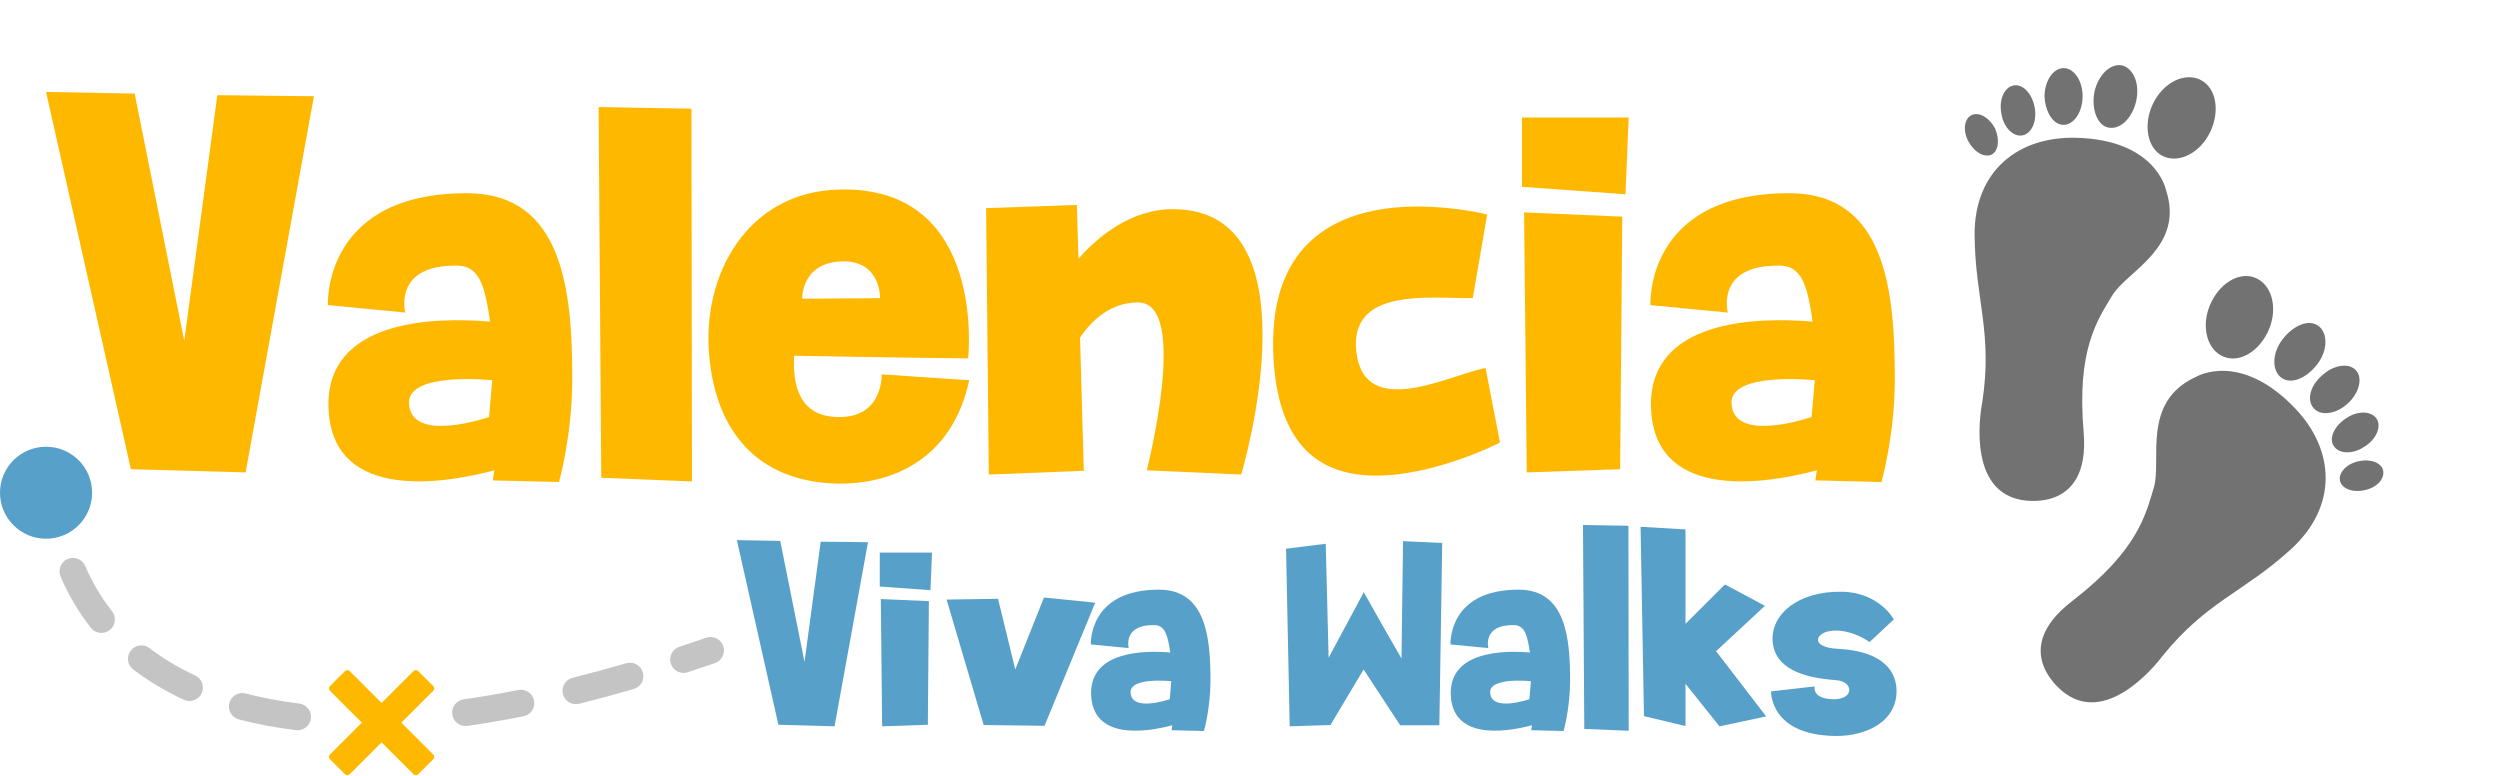
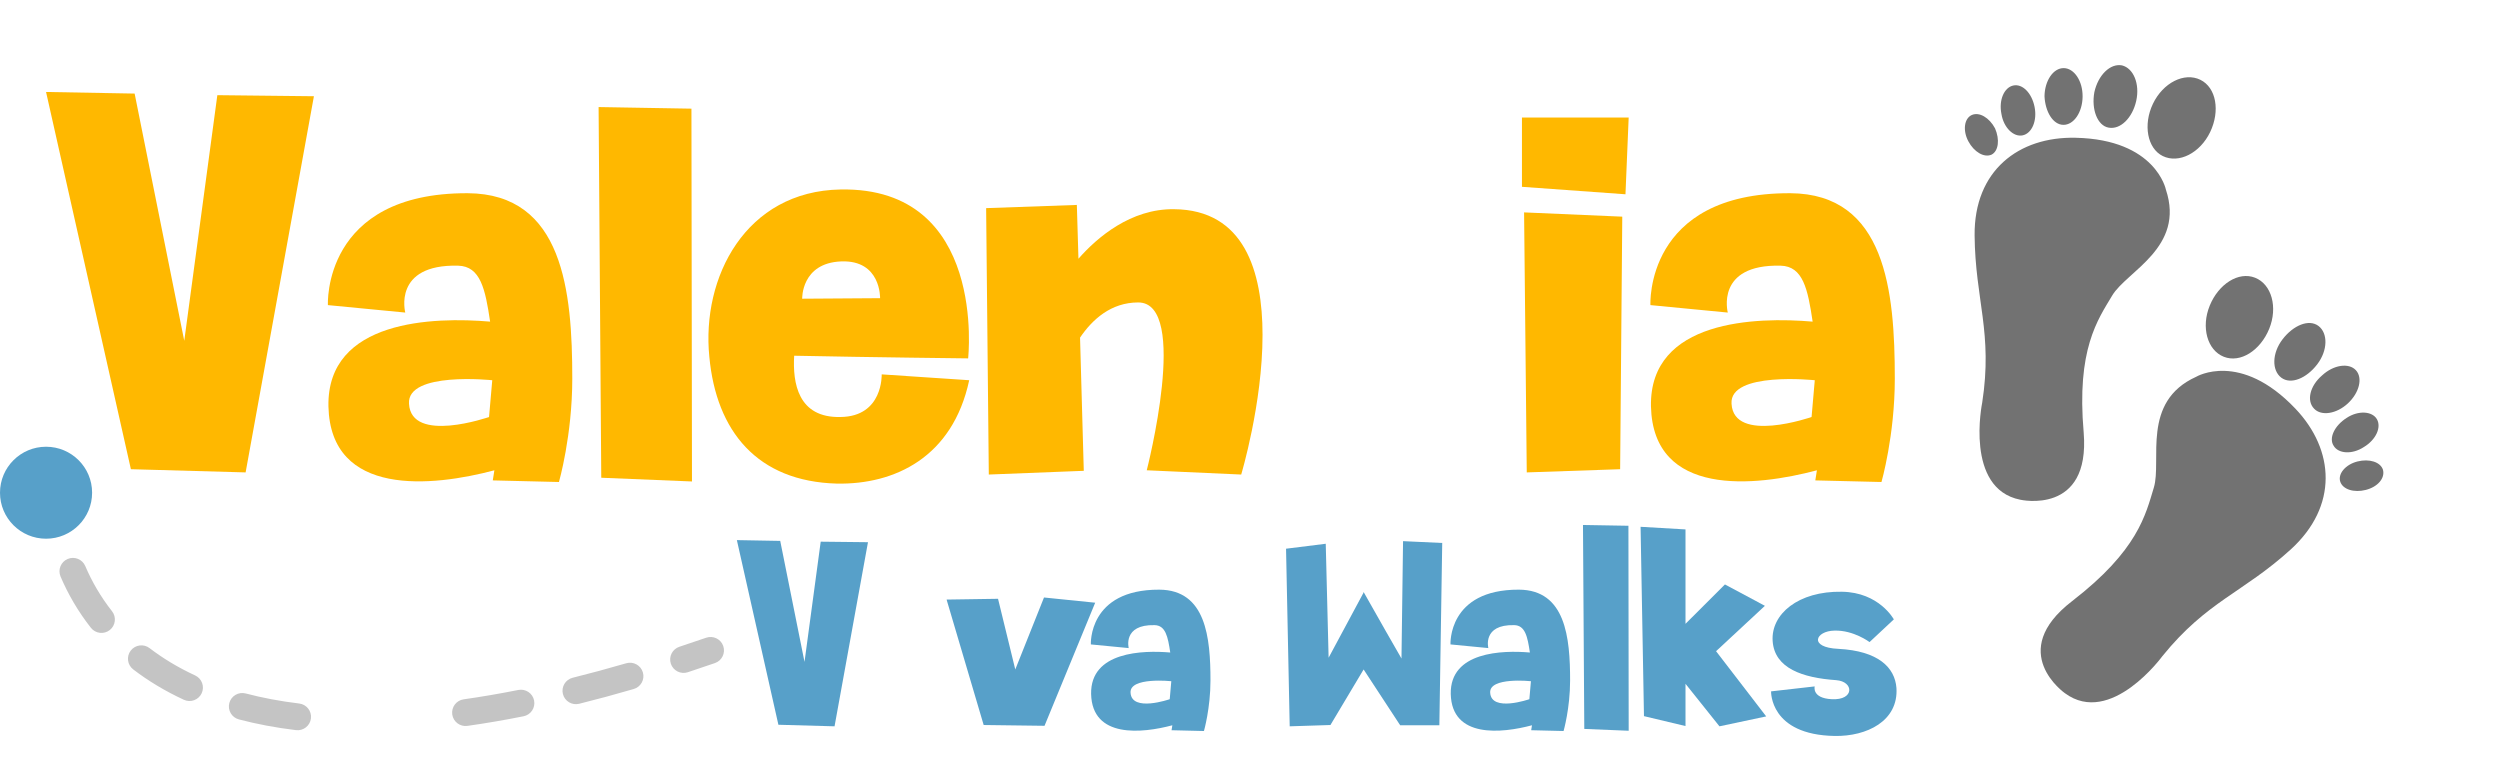
<svg xmlns="http://www.w3.org/2000/svg" width="380" height="118" viewBox="0 0 380 118" fill="none">
  <path d="M7 13.98L19.896 71.32L37.334 71.806L47.715 14.628L33.035 14.466L28.007 51.802L20.464 14.223L7 13.98Z" fill="#FFB800" />
  <path d="M74.497 48.887C73.767 43.946 73.037 40.464 69.631 40.383C59.655 40.14 61.601 47.51 61.601 47.51L49.841 46.376C49.841 46.376 48.949 29.287 71.091 29.368C85.609 29.449 86.987 44.27 86.987 57.552C86.987 66.218 84.96 73.264 84.96 73.264L74.903 73.021C74.903 73.021 74.984 72.454 75.146 71.483C65.738 73.993 50.246 75.613 49.922 61.764C49.678 48.563 65.981 48.158 74.497 48.887ZM74.822 57.795C74.822 57.795 61.844 56.419 62.169 61.359C62.493 67.514 74.335 63.384 74.335 63.384L74.822 57.795Z" fill="#FFB800" />
  <path d="M90.987 16.273L91.392 72.616L105.18 73.183L105.099 16.516L90.987 16.273Z" fill="#FFB800" />
  <path d="M147.318 57.795L134.017 56.904C134.017 56.904 134.26 63.303 127.771 63.384C121.283 63.546 120.472 58.2 120.715 54.07C132.476 54.313 147.156 54.475 147.156 54.475C147.156 54.475 150.076 28.396 127.771 28.801C113.334 29.044 106.603 42.164 107.819 54.232C108.874 65.57 115.119 73.183 127.204 73.507C135.963 73.669 144.804 69.539 147.318 57.795ZM121.932 45.404C121.932 45.404 121.77 39.978 127.853 39.735C133.936 39.492 133.773 45.323 133.773 45.323L121.932 45.404Z" fill="#FFB800" />
  <path d="M163.924 39.33C166.763 36.09 171.872 31.717 178.442 31.798C189.148 31.879 191.906 41.274 191.906 50.911C191.906 61.359 188.662 72.13 188.662 72.13L174.306 71.483C174.306 71.483 180.875 45.971 173.008 45.971C168.872 45.971 166.033 48.563 164.167 51.316L164.735 71.564L150.298 72.13L149.893 31.636L163.681 31.15L163.924 39.33Z" fill="#FFB800" />
-   <path d="M225.806 55.933L227.996 67.271C227.996 67.271 218.263 72.292 209.179 72.292C201.149 72.292 194.012 68.324 193.525 53.422C192.958 34.876 205.773 31.393 215.505 31.393C221.345 31.393 226.049 32.608 226.049 32.608L223.859 45.323C217.533 45.404 204.961 43.541 206.178 53.584C207.476 64.031 220.696 56.824 225.806 55.933Z" fill="#FFB800" />
  <path d="M231.661 32.284L246.585 32.932L246.261 71.32L232.067 71.806L231.661 32.284ZM247.558 17.868L247.072 29.53L231.337 28.396V17.868H247.558Z" fill="#FFB800" />
  <path d="M275.521 48.887C274.791 43.946 274.061 40.464 270.655 40.383C260.678 40.14 262.625 47.51 262.625 47.51L250.865 46.376C250.865 46.376 249.972 29.287 272.115 29.368C286.633 29.449 288.011 44.27 288.011 57.552C288.011 66.218 285.984 73.264 285.984 73.264L275.927 73.021C275.927 73.021 276.008 72.454 276.17 71.483C266.761 73.993 251.27 75.613 250.946 61.764C250.702 48.563 267.005 48.158 275.521 48.887ZM275.845 57.795C275.845 57.795 262.868 56.419 263.193 61.359C263.517 67.514 275.359 63.384 275.359 63.384L275.845 57.795Z" fill="#FFB800" />
  <path d="M213.264 82.255L219.218 82.532L218.782 110.241H212.827L207.269 101.758L202.227 110.202L196.034 110.4L195.479 83.404L201.513 82.651L201.949 99.974L207.229 90.143L207.269 89.985L210.683 96.01L213.025 100.093L213.264 82.255Z" fill="#57A0C9" />
  <path d="M232.542 99.181C232.185 96.763 231.828 95.059 230.16 95.019C225.277 94.9 226.23 98.507 226.23 98.507L220.474 97.953C220.474 97.953 220.037 89.588 230.875 89.628C237.981 89.668 238.656 96.922 238.656 103.423C238.656 107.665 237.663 111.113 237.663 111.113L232.741 110.994C232.741 110.994 232.78 110.717 232.86 110.241C228.255 111.47 220.672 112.263 220.514 105.484C220.394 99.023 228.374 98.825 232.542 99.181ZM232.701 103.542C232.701 103.542 226.349 102.868 226.508 105.286C226.667 108.299 232.463 106.277 232.463 106.277L232.701 103.542Z" fill="#57A0C9" />
  <path d="M240.613 79.797L240.812 110.796L247.56 111.074L247.521 79.916L240.613 79.797Z" fill="#57A0C9" />
  <path d="M256.196 103.938V110.36L249.884 108.854L249.368 80.074L256.196 80.471V94.821L262.191 88.835L268.265 92.086L260.841 98.983L268.463 108.893L261.357 110.4L256.196 103.938Z" fill="#57A0C9" />
  <path d="M269.443 97.437C269.165 93.354 273.333 89.826 279.963 89.945C285.64 90.024 287.863 94.147 287.863 94.147L284.171 97.596C284.171 97.596 281.749 95.772 278.851 95.852C275.953 95.891 274.842 98.428 279.447 98.626C285.481 98.944 288.022 101.441 288.26 104.573C288.578 109.607 283.734 111.946 278.891 111.866C268.966 111.708 269.205 105.088 269.205 105.088L275.834 104.335C275.834 104.335 275.358 106.119 278.415 106.277C281.908 106.475 281.829 103.582 279.09 103.383C274.008 103.027 269.721 101.599 269.443 97.437Z" fill="#57A0C9" />
  <path d="M112.004 82.097L118.316 110.163L126.851 110.4L131.933 82.414L124.747 82.335L122.286 100.609L118.594 82.216L112.004 82.097Z" fill="#57A0C9" />
-   <path d="M133.886 91.056L141.191 91.373L141.032 110.163L134.084 110.4L133.886 91.056ZM141.667 83.999L141.429 89.708L133.727 89.153V83.999H141.667Z" fill="#57A0C9" />
  <path d="M143.881 91.135L149.518 110.202L158.768 110.321L166.469 91.611L158.688 90.818L154.322 101.759L151.701 91.016L143.881 91.135Z" fill="#57A0C9" />
  <path d="M177.878 99.182C177.521 96.764 177.163 95.059 175.496 95.02C170.613 94.901 171.566 98.508 171.566 98.508L165.81 97.953C165.81 97.953 165.373 89.589 176.211 89.629C183.317 89.668 183.992 96.922 183.992 103.424C183.992 107.665 182.999 111.114 182.999 111.114L178.077 110.995C178.077 110.995 178.116 110.718 178.196 110.242C173.591 111.471 166.008 112.264 165.849 105.485C165.73 99.023 173.71 98.825 177.878 99.182ZM178.037 103.542C178.037 103.542 171.685 102.869 171.844 105.287C172.003 108.299 177.799 106.278 177.799 106.278L178.037 103.542Z" fill="#57A0C9" />
  <path d="M348.892 62.107C340.495 53.274 333.823 57.269 333.823 57.269C325.414 61.066 328.635 70.003 327.382 74.116C326.129 78.23 324.984 83.643 314.941 91.385C304.898 99.127 313.873 105.37 313.873 105.37C320.835 110.495 328.682 99.734 328.682 99.734C335.475 91.352 340.924 90.118 348.175 83.532C355.425 76.947 354.882 68.397 348.892 62.107ZM338.02 54.229C340.541 55.229 343.575 53.269 344.914 49.991C346.253 46.712 345.295 43.215 342.775 42.215C340.254 41.215 337.219 43.175 335.88 46.454C334.541 49.732 335.499 53.229 338.02 54.229ZM346.757 57.407C348.209 58.504 350.589 57.507 352.216 55.38C353.842 53.253 353.859 50.642 352.408 49.545C350.956 48.449 348.576 49.446 346.949 51.573C345.322 53.7 345.305 56.31 346.757 57.407ZM351.739 62.113C352.821 63.274 355.138 62.932 356.882 61.312C358.626 59.693 359.173 57.43 358.092 56.269C357.01 55.108 354.693 55.45 352.949 57.07C351.109 58.648 350.563 60.91 351.739 62.113ZM354.712 67.753C355.423 68.978 357.53 69.112 359.296 67.957C361.157 66.844 362 64.94 361.289 63.715C360.578 62.49 358.472 62.356 356.706 63.511C354.803 64.719 353.959 66.623 354.712 67.753ZM362.212 71.408C361.829 70.215 360.124 69.689 358.325 70.146C356.527 70.603 355.333 72.011 355.716 73.205C356.099 74.398 357.804 74.924 359.602 74.467C361.401 74.01 362.553 72.697 362.212 71.408ZM321.059 44.913C323.266 41.221 332.151 37.634 329.216 28.824C329.216 28.824 327.69 21.206 315.496 20.94C306.806 20.742 300.051 25.953 300.14 35.782C300.23 45.612 302.937 50.564 301.292 61.221C301.292 61.221 298.592 74.257 307.073 75.956C307.073 75.956 317.736 78.391 316.721 65.762C315.611 53.092 318.853 48.605 321.059 44.913ZM328.742 23.72C331.178 24.911 334.414 23.267 335.944 20.073C337.474 16.879 336.886 13.318 334.45 12.127C332.013 10.937 328.777 12.58 327.247 15.774C325.718 18.969 326.401 22.572 328.742 23.72ZM320.511 19.4C322.3 19.735 324.128 17.925 324.706 15.335C325.284 12.744 324.286 10.368 322.539 9.937C320.749 9.602 318.921 11.412 318.343 14.002C317.86 16.635 318.817 19.107 320.511 19.4ZM313.63 18.977C315.218 18.996 316.527 17.07 316.555 14.692C316.583 12.314 315.278 10.371 313.69 10.353C312.103 10.334 310.793 12.26 310.765 14.638C310.875 16.963 312.042 18.959 313.63 18.977ZM307.451 20.572C308.837 20.274 309.681 18.37 309.254 16.247C308.828 14.123 307.407 12.698 306.021 12.997C304.635 13.295 303.791 15.198 304.218 17.322C304.549 19.404 306.065 20.87 307.451 20.572ZM303.247 19.512C302.377 17.875 300.841 16.968 299.698 17.488C298.556 18.008 298.316 19.836 299.186 21.473C300.057 23.11 301.593 24.017 302.735 23.497C303.782 22.935 303.98 21.201 303.247 19.512Z" fill="#727272" />
  <path fill-rule="evenodd" clip-rule="evenodd" d="M8.5 72.356C9.628 72.356 10.542 73.269 10.542 74.395C10.542 75.662 10.631 76.992 10.823 78.359C10.979 79.474 10.201 80.505 9.084 80.661C7.968 80.817 6.936 80.04 6.779 78.925C6.561 77.371 6.459 75.852 6.459 74.395C6.459 73.269 7.373 72.356 8.5 72.356ZM10.284 84.964C11.321 84.523 12.52 85.006 12.962 86.042C13.959 88.382 15.296 90.705 17.028 92.908C17.724 93.793 17.569 95.075 16.682 95.77C15.796 96.465 14.512 96.311 13.816 95.425C11.852 92.927 10.336 90.293 9.205 87.638C8.763 86.602 9.246 85.405 10.284 84.964ZM109.933 98.192C110.303 99.256 109.739 100.418 108.673 100.786C107.279 101.269 105.903 101.733 104.545 102.18C103.474 102.532 102.32 101.951 101.967 100.882C101.615 99.812 102.197 98.66 103.268 98.308C104.606 97.868 105.962 97.41 107.336 96.934C108.401 96.566 109.564 97.129 109.933 98.192ZM19.87 98.893C20.556 97.999 21.837 97.83 22.733 98.514C24.734 100.045 27.033 101.449 29.663 102.667C30.685 103.141 31.13 104.354 30.655 105.375C30.18 106.396 28.966 106.84 27.944 106.365C25.051 105.025 22.495 103.468 20.25 101.751C19.355 101.066 19.185 99.787 19.87 98.893ZM97.718 102.203C98.033 103.283 97.412 104.415 96.329 104.73C93.481 105.56 90.718 106.307 88.035 106.974C86.942 107.246 85.834 106.581 85.561 105.489C85.288 104.396 85.954 103.29 87.048 103.018C89.676 102.364 92.388 101.632 95.186 100.817C96.268 100.501 97.402 101.122 97.718 102.203ZM81.183 106.475C81.404 107.579 80.687 108.653 79.581 108.873C76.629 109.462 73.787 109.947 71.05 110.334C69.934 110.492 68.901 109.717 68.742 108.602C68.584 107.487 69.361 106.456 70.477 106.297C73.134 105.921 75.901 105.449 78.782 104.875C79.887 104.655 80.963 105.371 81.183 106.475ZM34.857 106.857C35.145 105.769 36.262 105.119 37.352 105.407C39.84 106.062 42.545 106.581 45.48 106.934C46.6 107.068 47.398 108.084 47.263 109.201C47.128 110.319 46.112 111.116 44.992 110.981C41.881 110.607 38.991 110.055 36.31 109.349C35.22 109.061 34.569 107.946 34.857 106.857Z" fill="#C4C4C4" />
  <ellipse cx="7" cy="74.894" rx="7" ry="6.99" fill="#57A0C9" />
  <g clip-path="url(#clip0_12_147)">
-     <path d="M65.857 114.691L61.003 109.844L65.857 104.997C65.95 104.903 66.003 104.776 66.003 104.644C66.003 104.512 65.95 104.385 65.857 104.291L63.564 102.001C63.518 101.955 63.463 101.918 63.402 101.893C63.342 101.867 63.276 101.854 63.211 101.854C63.145 101.854 63.08 101.867 63.019 101.893C62.959 101.918 62.904 101.955 62.857 102.001L58.003 106.848L53.149 102.001C53.055 101.907 52.928 101.855 52.795 101.855C52.663 101.855 52.536 101.907 52.442 102.001L50.149 104.291C50.102 104.337 50.065 104.392 50.04 104.453C50.015 104.513 50.002 104.578 50.002 104.644C50.002 104.709 50.015 104.774 50.04 104.835C50.065 104.896 50.102 104.951 50.149 104.997L55.003 109.844L50.149 114.691C50.055 114.785 50.002 114.912 50.002 115.044C50.002 115.177 50.055 115.304 50.149 115.397L52.442 117.687C52.488 117.733 52.543 117.77 52.604 117.795C52.665 117.821 52.73 117.834 52.795 117.834C52.861 117.834 52.926 117.821 52.987 117.795C53.047 117.77 53.102 117.733 53.149 117.687L58.003 112.84L62.857 117.687C62.951 117.781 63.078 117.833 63.211 117.833C63.343 117.833 63.471 117.781 63.564 117.687L65.857 115.397C65.904 115.351 65.941 115.296 65.966 115.235C65.991 115.175 66.004 115.11 66.004 115.044C66.004 114.979 65.991 114.914 65.966 114.853C65.941 114.792 65.904 114.737 65.857 114.691V114.691Z" fill="#FFB800" />
-   </g>
+     </g>
  <defs>
    <clipPath id="clip0_12_147">
      <rect width="16.001" height="15.977" fill="white" transform="translate(50.002 101.855)" />
    </clipPath>
  </defs>
</svg>